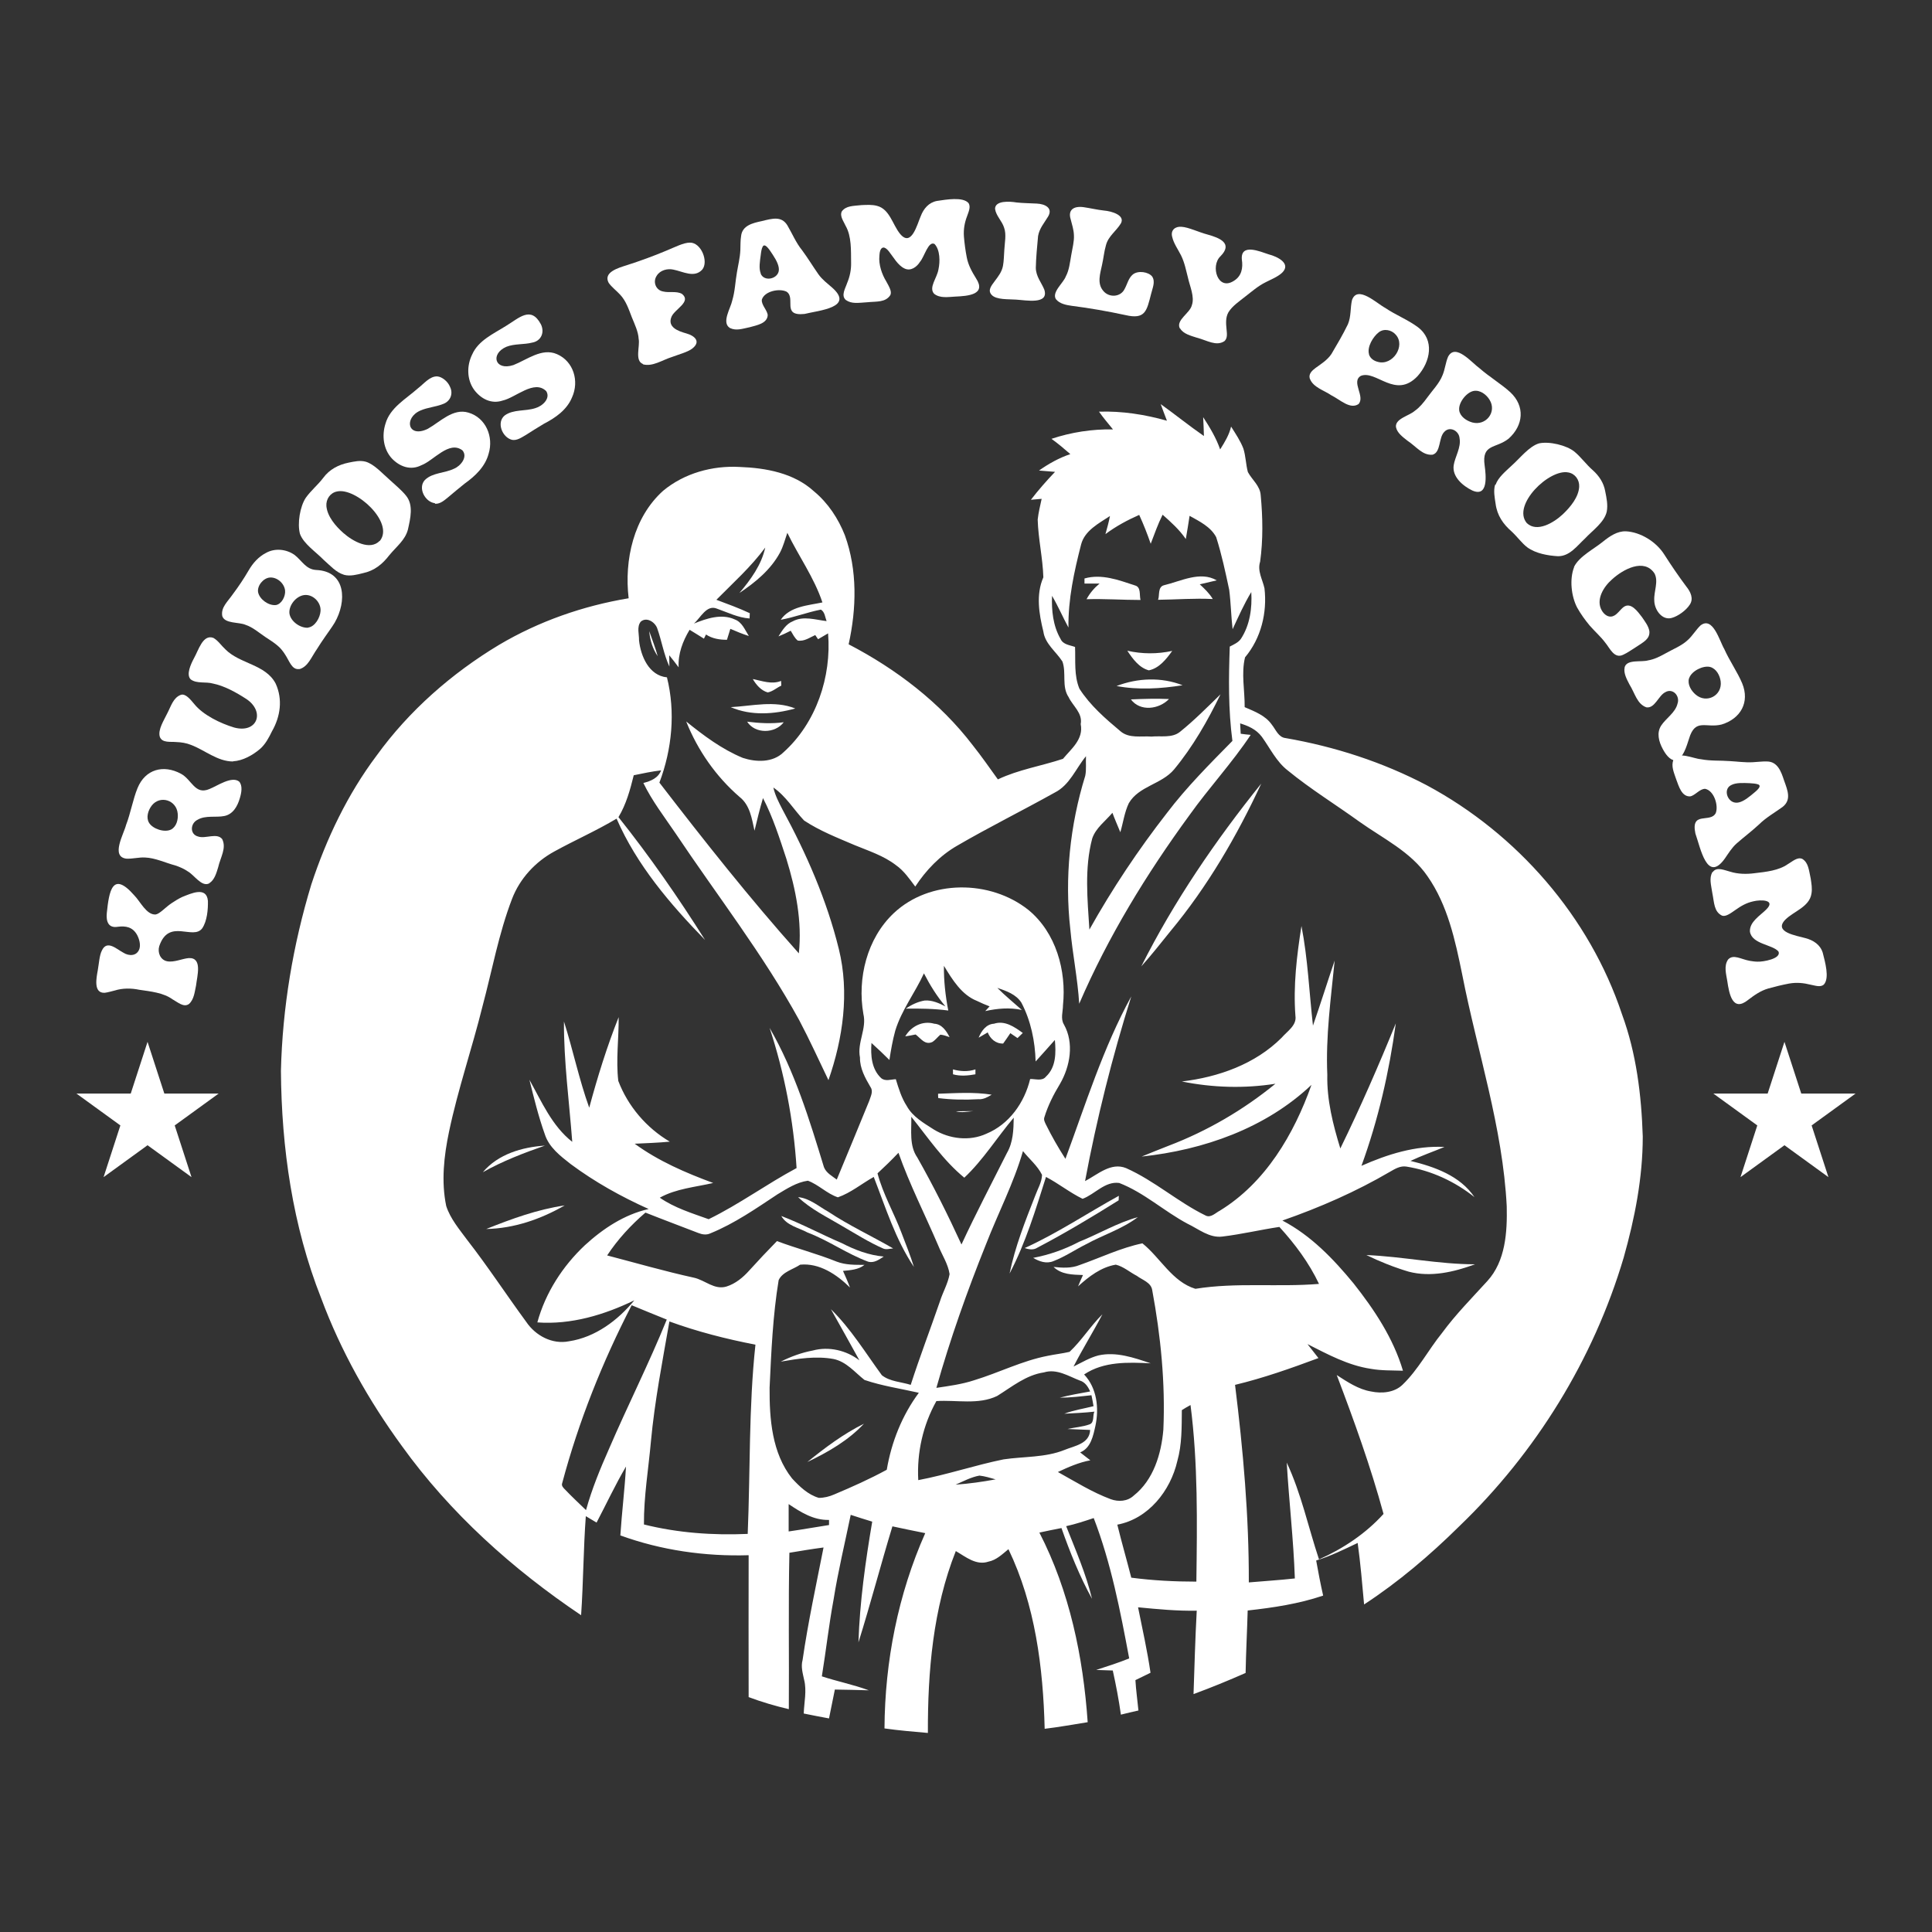
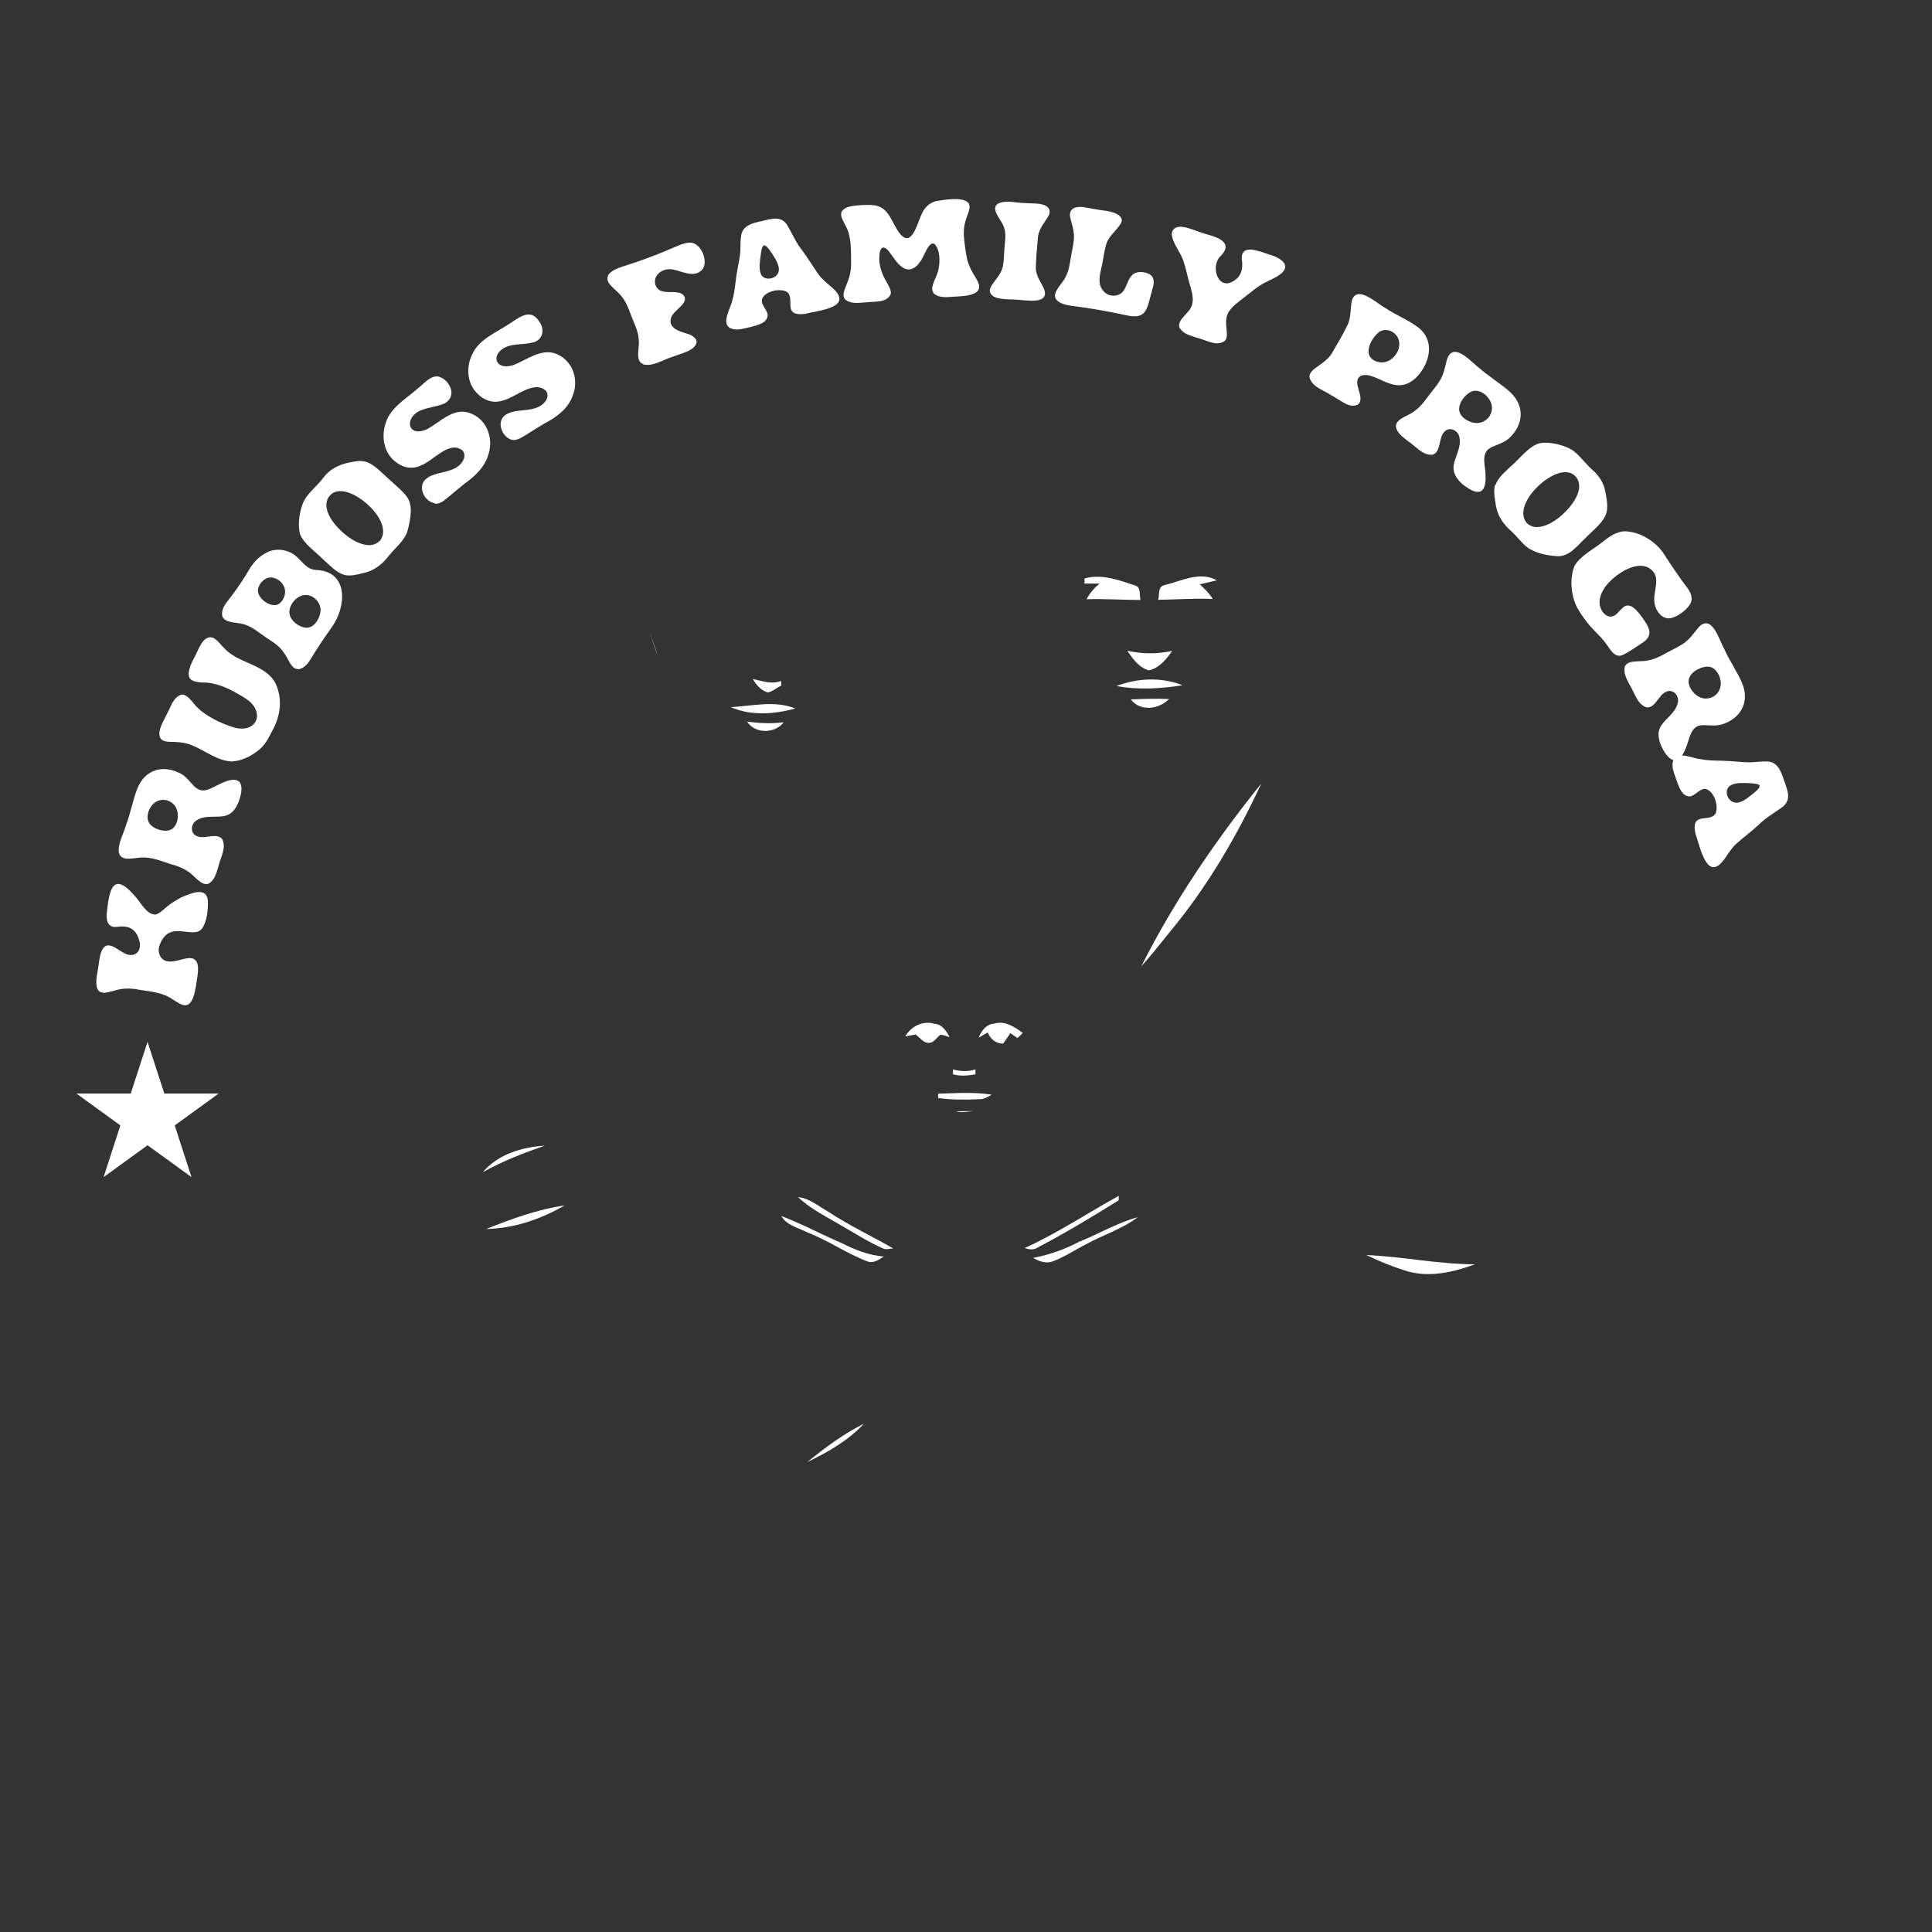
<svg xmlns="http://www.w3.org/2000/svg" version="1.1" id="Layer_1" x="0px" y="0px" width="1024px" height="1024px" viewBox="0 0 1024 1024" style="enable-background:new 0 0 1024 1024;" xml:space="preserve">
  <rect x="0" y="0" width="1024" height="1024" fill="#333333" stroke="none" />
  <style type="text/css">
	.st0{fill:#FFFFFF;}
</style>
  <g>
    <g>
      <g>
-         <path class="st0" d="M615.2,214.2c7.7,5.5,15.1,11.5,22.9,16.9c-0.1-3.3-0.2-6.6-0.4-10c3.5,5.4,6.9,11,9,17.1     c2.4-3.8,4.8-7.7,5.8-12.1c2.4,3.8,4.9,7.5,6.5,11.6c1.3,4.1,1.3,8.4,2.4,12.5c2.2,4.1,6.5,7.3,6.8,12.3     c1.1,11.7,1.3,23.6-0.3,35.2c-1.6,4.9,1.3,9.5,2.3,14.1c1.5,12.9-1.8,26.5-10.3,36.6c-2.1,8.5-0.1,17.6-0.2,26.4     c5.3,2.3,11,4.4,14.4,9.3c2.1,2.6,3.5,6.7,7.3,7.1c26,4.5,51.4,12.7,74.8,25c47.9,25.7,86.3,69.7,103.5,121.4     c7.6,20.7,10.3,42.8,11,64.8c0,21.7-4.2,43.2-10.1,64.1c-16,54-46.6,103.5-87.2,142.5c-15.5,15.3-32.2,29.5-50.4,41.4     c-1-10.9-1.9-21.8-3.4-32.6c-7.2,3.4-14.4,7-22,9.3c1.1,6.2,2.3,12.4,3.7,18.6c-13,4.4-26.5,6.4-40,7.9c-0.3,11-0.9,22-1.1,33.1     c-9.1,4-18.3,7.8-27.6,11.2c0.5-14.8,0.9-29.5,1.7-44.2c-10.4,0.2-20.8-0.8-31.1-1.8c2.3,11.5,4.9,23,6.6,34.7     c-2.7,1.3-5.3,2.6-8,3.9c0.3,5.4,1.1,10.8,1.6,16.1c-3.1,0.7-6.2,1.4-9.3,2.2c-1.1-7.9-2.6-15.7-4.3-23.4     c-2.2-0.1-6.6-0.2-8.8-0.3c5.9-1.9,11.8-3.8,17.5-6.1c-4.7-25.1-9.6-50.5-18.8-74.4c-4.8,1.6-9.6,3.2-14.6,4.3     c5,12.7,10.5,25.2,13.7,38.5c-6.6-12-11.7-24.7-16.2-37.5c-3.9,0.7-7.8,1.6-11.7,2.4c16,31.1,23.2,65.8,25.6,100.5     c-7.6,1.2-15.2,2.6-22.8,3.5c-0.8-32.4-5-65.7-19.2-95.2c-3.2,2.6-6.4,5.8-10.6,6.6c-6.5,2.2-12.1-2.6-17.3-5.6     c-12.1,30.5-14.9,63.8-14.8,96.4c-7.7-0.7-15.4-1.3-23-2.4c0.2-35.5,7.2-71.1,21.6-103.5c-5.8-1.1-11.6-2.4-17.4-3.6     c-6.2,20.4-11.6,41.1-18,61.5c0.7-21.5,3.7-42.8,7.3-64c-3.8-1.2-7.6-2.3-11.4-3.6c-3.1,15-6.7,29.9-9.1,45     c-2.5,13.5-4,27.1-6.2,40.6c8.2,2.7,16.8,4.4,24.9,7.4c-6-0.2-12-0.3-18-0.4c-1.1,5.1-2,10.2-3.1,15.3c-4.5-0.8-8.9-1.7-13.4-2.6     c0.2-5.9,1.7-12,0.2-17.9c-0.7-3.4-1.8-6.9-0.8-10.5c2.9-20,7.2-39.8,11.1-59.6c-6.1,0.8-12.1,1.8-18.1,2.8     c-0.6,27.6-0.1,55.3-0.3,82.9c-7.2-1.7-14.4-3.8-21.3-6.4c-0.1-25.1,0-50.2,0-75.2c-23.1,0.7-46.3-2.6-68-10.5     c0.8-12.2,2.3-24.3,3-36.5c-5.7,9.7-10.4,19.8-15.6,29.7c-1.9-1.1-3.8-2.3-5.7-3.4c-1.3,17.5-1.3,35-2.5,52.5     c-36.3-24.4-69.4-54.1-95-89.7c-17.6-24.1-32.4-50.4-42.8-78.4c-15.1-38.2-21-79.5-21.3-120.4c0.8-33.5,6.4-66.8,16.1-98.8     c8-24.3,19.2-47.8,34.6-68.3c17.2-23.8,39.8-43.6,64.9-58.7c21.1-12.5,44.6-20.7,68.7-24.7c-2.4-20.3,2.6-42.9,18.3-57     c11.2-9.3,26.1-13.4,40.5-12.6c13.9,0.5,28.8,3.2,39.4,12.9c7.4,6.1,12.9,14.4,16.4,23.3c6.7,18.5,6.2,38.8,2,57.8     c25.2,13.1,48.4,30.8,65.7,53.4c4.7,5.9,9,12.1,13.4,18.2c10.9-5.2,23.1-7.1,34.5-10.9c4.4-5.3,11-10.4,9.4-18.4     c1.1-5.9-4.2-9.6-6.4-14.3c-3.8-5.6-1.1-12.9-3.3-18.9c-3.4-5.3-9.2-9.3-10.1-15.9c-2.3-9.3-4-19.6,0-28.7     c-0.3-10.2-2.7-20.3-3-30.6c0.4-3.7,1.3-7.3,2.1-11c-1.9,0.2-3.8,0.3-5.7,0.5c4-5.2,8.3-10.1,12.8-14.8c-2.1-0.2-6.3-0.5-8.5-0.7     c5.1-3.6,10.6-6.7,16.6-8.7c-3.2-2.8-6.5-5.6-10-8.1c10.5-3.5,21.5-5.2,32.6-5c-2.5-3.1-5.1-6.1-7.4-9.4     c12.2-0.4,24.3,1.5,36,4.8C617.4,220,616.2,217.1,615.2,214.2z M585.9,283.1c0.9-3.2,1.8-6.4,2.4-9.6     c-5.9,3.9-13.4,7.7-15.3,15.1c-3.7,14.4-6.9,29-6.7,44c-3-5.5-5.5-11.4-8.7-16.8c-0.3,7.7,0.5,15.9,4.5,22.8     c1.3,3.1,5,3.3,7.7,4.3c0.3,7.4-0.6,15.1,2.3,22.1c5.7,8.9,13.8,15.9,21.8,22.6c4.6,3.9,10.9,2.4,16.4,2.8     c4.9-0.5,10.9,0.9,15.1-2.5c7.6-6.1,14.5-13.1,21.5-19.9c-6.8,14-14.6,27.7-24.6,39.8c-6.6,7.9-18.7,8.8-24,17.9     c-2.3,4.8-3,10.3-4.5,15.4c-1.4-3.4-2.9-6.8-4.2-10.3c-3.7,4.4-8.8,8-10.7,13.6c-4.2,15.8-2.5,32.3-1.5,48.3     c12.1-21.6,25.9-42.3,41.1-61.8c10.4-13.7,22.6-25.9,34.7-38.2c-2.2-16.6-2-33.3-1.4-50c2.1-1.1,4.5-2.1,5.9-4.1     c4.8-7.3,6-16.3,5.5-24.8c-3.8,6.3-6.8,13-9.9,19.7c-0.8-6.9-0.9-13.9-1.8-20.9c-2-9.4-4-18.8-6.9-27.9     c-2.9-5.5-8.9-8.4-14.1-11.3c-0.6,4.1-1.3,8.2-2,12.3c-3.4-5-7.9-9-12.3-12.9c-2.5,5-4.3,10.2-6.3,15.4     c-1.8-5.2-3.8-10.3-6.1-15.3C597.7,275.6,591.5,278.9,585.9,283.1z M413.4,292.9c-4.9,9.1-13.1,15.8-21.5,21.4     c6-7.1,11.7-14.9,13.7-24.1c-7.5,10.2-17,18.7-25.9,27.7c5.9,2.2,11.9,4.4,17.7,7.1c0,0.7-0.1,2.1-0.1,2.8     c-6.1-0.4-11.6-3.2-17.3-5.2c-5.5-2.3-8.7,4.9-12.2,7.9c6.7-2.7,14.6-5.4,21.6-2.2c3.9,1.4,5.4,5.5,7.5,8.8     c-3.4-1.1-6.6-2.4-9.8-3.8c-0.6,1.9-1.2,3.9-1.8,5.8c-3.9,0-7.8-0.6-11.1-2.8c-0.4,0.7-0.7,1.5-1.1,2.2c-2.5-1.6-5-3.1-7.6-4.7     c-3.6,6-6.2,12.7-5.8,19.9c-1.6-2.2-3.3-4.3-5-6.4c0,2,0.1,4,0.1,6c-3-6.5-4.1-13.7-6.5-20.4c-1.2-3.2-5.6-6.1-8.7-3.4     c-2.2,2.8-0.8,6.7-0.9,9.9c0.9,8.4,5.3,18.7,14.8,19.6c4.6,18.4,2.7,38.1-4,55.8c23.8,30.9,47.9,61.4,73.9,90.5     c1.8-16.9-1.6-33.9-6.6-50.1c-3.6-10.9-7.1-22-12.4-32.2c-1.7,5.7-3.1,11.5-4.5,17.3c-1.4-6.4-2.4-13.6-7.9-17.9     c-12.5-10.8-22.2-24.7-28.3-40c9.3,7.5,18.9,14.7,30,19.3c7,2.3,15.8,2.6,21.5-2.9c17.4-15.6,25.6-40.1,23.7-63.1     c-1.8,1-3.5,2.1-5.3,3.1c-0.5-0.7-1-1.4-1.5-2.2c-3,1.3-5.8,3.5-9.3,2.9c-1.7-1.4-2.6-3.4-3.7-5.2c-2.1,1.1-4.3,2.1-6.5,3     c2-3.1,4-6.6,7.6-8c5.5-3,12-0.8,17.9-0.1c-0.8-2.1-0.9-4.8-3-6.1c-7.2,1.4-14.1,4.1-21.3,5.4c4.8-7.1,14.5-7.6,22.1-9.2     c-4.4-13.2-12.6-24.5-18.6-36.9C416.1,285.8,415.2,289.5,413.4,292.9z M657.3,383.4c0.1,1.4,0.2,4.1,0.3,5.5     c1.3,0.2,4,0.5,5.3,0.6c-9.9,14.9-22.1,28-32.5,42.6c-22.8,31.2-43.1,64.4-58.4,99.9c-0.8-13.2-3.5-26.2-4.7-39.4     c-3.1-27.3-0.2-55.2,7.9-81.4c0.7-3.4,0.2-7,0.4-10.4c-5.4,6.5-8.6,15.3-16.6,19.3c-17.2,9.6-34.8,18.3-51.8,28.2     c-9,5.2-16.4,12.9-22.1,21.6c-3.1-4.1-6-8.4-10.3-11.4c-6.5-5-14.4-7.5-21.9-10.6c-9.1-3.9-18.4-7.5-26.7-13     c-5.5-5.8-9.6-12.9-16.3-17.5c0.9,4.1,2.9,7.9,4.8,11.6c12.7,23.4,23.5,48,29.9,74c5.7,23.1,2.2,47.4-5.5,69.5     c-5.1-10.6-10-21.4-15.5-31.8c-19.1-34.8-43.6-66.2-65.6-99.1c-5.9-8.7-12.4-17.1-17-26.6c3.9-1,7.9-2.6,9.4-6.7     c-4.9,0.6-9.7,1.6-14.5,2.6c-1.9,7.7-4,15.4-8.1,22.2c16.6,20.8,31.7,42.6,45.9,65.1c-18.5-19-36.2-39.7-46.9-64.3     c-10.7,6.4-22.1,11.4-33,17.4c-10.1,5.5-18.3,14.4-22.4,25.1c-7.1,18.5-10.6,38.1-15.7,57.1c-5.5,22.2-13,43.9-17.7,66.3     c-2.7,12.9-4.2,26.4-1.5,39.4c2.2,6.8,7,12.4,11.2,18.1c10.9,14,20.7,29,31.2,43.3c4.9,7.3,13.8,12.1,22.7,10.3     c13.9-2.1,25.9-11.1,34.6-21.7c-15.9,7.7-33.5,13-51.4,11.7c4.3-15.7,13.4-29.8,25.2-40.9c9.6-8.8,20.9-16.3,33.8-19.2     c-14.5-6.5-28.5-14.3-41.3-23.8c-5.5-4.3-11.5-8.9-13.7-15.7c-3.4-9.5-5.8-19.3-8.2-29c6.5,11.6,11.9,24.4,22.7,32.9     c-1.6-21.3-4.5-42.5-4.4-63.8c4.8,15.1,8,30.7,13.4,45.7c4.4-16.3,9.4-32.4,15.6-48c0.1,11.3-1.5,22.6-0.2,33.8     c5.1,13.4,14.9,24.9,27.3,32.2c-6.2,0.6-12.4,0.8-18.6,1.1c12.6,9.2,27,15.4,41.6,20.8c-9.5,2.2-19.7,3-28.3,7.8     c7.8,5.4,17,8.2,25.9,11.4c16.2-7.9,30.7-18.6,46.6-27.1c-1.6-25.2-6.4-50.3-14.3-74.3c13.3,23,21.1,48.6,28.8,73.8     c1.2,3.1,4.3,4.7,6.8,6.6c5.8-13.9,11.5-27.8,17.2-41.7c0.7-2.3,2.3-5,0.7-7.3c-2.8-4.8-5.7-9.9-5.6-15.7     c-1.6-7.9,3.7-15.3,1.8-23.1c-3.3-18.9,1.9-40,16.1-53.4c19.1-18,51.2-17.8,71.4-1.7c14.6,12,20.2,32.2,18.3,50.5     c0,3.4-1.4,7.1,0.5,10.2c5.5,9.8,3.3,22.2-2.1,31.5c-3.4,5.6-6.4,11.5-8.3,17.8c-0.4,1.3,0.3,2.5,0.8,3.6     c3.1,6.3,6.6,12.4,10.4,18.3c10.7-29,20-58.9,34.9-86.1c-10.1,32.1-18.3,64.8-24.5,97.9c6.7-3.5,13.7-10.1,21.7-6.9     c15.1,6.7,27.5,18,42.3,25.2c2.7,1.3,5.2-1.5,7.4-2.6c24.2-14.8,39.3-40.5,48.6-66.7c-24.3,23-57.2,34.5-90,38     c4.7-2,9.5-3.8,14.2-5.7c20.5-7.8,39.7-19,56.7-32.9c-16.4,2.6-33.3,2.1-49.6-1.2c19.4-2.3,38.9-9.2,52.9-23.2     c2.9-3.4,8.1-6.5,7.3-11.6c-1.2-15.9,0.7-31.8,3.2-47.6c3.4,17.4,4.1,35.2,6.1,52.8c4-11.5,7.6-23,11.5-34.5     c-2,20.1-4.8,40.2-3.9,60.5c-0.3,13.4,3,26.4,6.9,39.1c10.6-21.7,20.3-43.9,29.4-66.3c-3.5,25.7-9.3,51.1-18.2,75.5     c13.8-6.1,28.6-10.8,44-10c-6,2.5-12.1,4.6-18,7.4c12.7,3.1,26.2,7.8,33.9,19.2c-10.4-8.3-22.9-14.1-36.1-16.2     c-3.2-0.5-6,1.2-8.6,2.7c-18.1,10.6-37.3,19-57.1,25.9c15.1,7.9,27,20.3,37.7,33.3c11,13.9,21.1,29.1,26.2,46.3     c-5.7-0.2-11.4,0-17-1c-12.1-1.8-22.9-7.7-33.6-13.1c1.9,2.5,3.9,4.9,5.8,7.4c-14.5,5.4-29.2,10.6-44.2,14.2     c4.3,34.7,7.4,69.7,7.3,104.7c8.1-0.7,16.2-1.2,24.4-2.1c-0.7-20.5-3.1-40.9-4.3-61.4c7.7,16.4,11.4,34.2,17.1,51.3     c12.8-5.7,24.8-13.7,34.2-24.1c-6.8-25-15.6-49.4-24.8-73.6c5.6,3.6,11.5,7.6,18.2,8.7c5.7,1.2,12.4,0.6,16.7-3.6     c8.3-8,13.7-18.5,20.9-27.4c7.2-9.8,15.8-18.5,24-27.5c9.7-10.6,10.6-26,10.3-39.6c-2.1-41.9-15.6-82-23.6-122.9     c-3.7-18.1-7.7-36.8-18.4-52.1c-8.9-13-23.6-20-36.1-28.9c-12.6-9.1-25.8-17.2-37.9-27.1c-6.1-4.7-9.4-11.8-13.8-17.9     C665.7,386.4,661.4,384.7,657.3,383.4z M500.3,511.9c-0.1,8,0.8,15.9,2.3,23.7c-7.5-1-15-1.1-22.5-1c3-2.1,6.4-3.7,10-4.3     c3.9-0.3,7.6,1.4,11,3.1c-4.5-5.3-8.2-11.3-11.4-17.5c-4.7,10.3-11.9,19.5-15.2,30.4c-1.4,5.1-2.3,10.3-3.1,15.5     c-3.1-3.1-6.3-6.1-9.5-9c-0.5,6.5,0,13.8,5.1,18.6c2.2,1.9,5.2,0.7,7.8,0.6c1.5,4.9,3,9.9,5.8,14.2c3.1,5.7,9.1,9.1,14.4,12.5     c8.2,5,18.9,6.3,27.8,2.2c12.1-5,20.2-16.5,23.2-29c2.8-0.1,6.4,1.3,8.4-1.3c5.4-5,5.3-12.7,4.7-19.4c-3.4,3.8-6.8,7.7-10.2,11.4     c-0.3-10.7-2.5-21.5-7.5-31.1c-2.8-4.5-8.1-6.3-12.8-7.9c4.1,4.1,8.6,7.8,13,11.7c-6.5-1.4-13-0.8-19.4,0.6     c0.8-0.8,1.5-1.7,2.3-2.5c-2.3-0.9-4.5-1.8-6.7-2.9C509.7,527.3,504.8,519.3,500.3,511.9z M483,591.9c0.2,7.2-1.2,15.3,3.2,21.6     c8.5,15,16.2,30.4,23.4,46.1c7.6-16.4,16-32.4,24.1-48.5c3.3-5.7,3.5-12.3,3.6-18.7c-8.9,10.5-16.1,22.3-26.2,31.8     C499.9,615,491.9,603,483,591.9z M542.2,610.1c-4.9,17-13.2,32.9-19.6,49.4c-10,24.9-19,50.2-26.3,76.1c6.7-1,13.5-1.9,19.9-4     c13.2-4,25.6-10.4,39.2-13c3.8-0.8,7.7-1.2,11.5-2.1c6.4-6,11.1-13.7,17.4-19.9c-4.9,9.4-10.5,18.3-15.3,27.7     c4.3-2.1,8.5-4.7,13.2-5.9c9.4-2.1,18.8,1.2,27.7,4.2c-11.9-0.6-24.9-1.1-35.3,5.9c6.8,7.2,8,17.8,6,27.2     c-1.2,5.3-2.4,11.8-8.1,14.1c1.8,1.4,3.6,2.8,5.4,4.2c-6,1.1-11.7,3.6-17.2,6.2c9.2,5.1,18.1,10.7,28,14.4     c4.1,1.5,8.9,1.2,12.2-1.9c10.5-8.3,14.6-22.1,15.7-34.9c1.1-24.8-1.4-49.7-5.9-74c-0.6-4.1-5.3-5.4-8.2-7.6     c-3.7-1.9-7-4.9-11.1-5.9c-7.8,1.3-14.3,6.3-20,11.5c0.8-2,1.7-4,2.6-6c-5.5-0.2-11.4-0.2-15.6-4.3c4.6,0.5,9.4,0.8,13.8-1     c11.1-3.9,21.8-9.1,33.3-11.5c9.5,7.6,15.8,20.4,28.1,24.1c21.7-3.5,43.7-0.8,65.5-2.6c-5.3-11.2-12.7-21.1-21-30.2     c-10.1,1.5-20.1,3.9-30.2,5.1c-6.9,0.9-12.6-4-18.5-6.8c-12.4-6.6-23-16.5-36.2-21.6c-7.6-1-12.9,6-19.4,8.4     c-6.8-3.3-12.7-8.1-19.4-11.6c-5.5,17.4-10.8,35-19.3,51.2c2.9-14.2,8.3-27.8,13.6-41.3c1.3-3.6,3.5-7.1,3.6-11     C549.8,617.7,545.5,614.3,542.2,610.1z M465.1,621.9c2.9,11,8.7,20.9,12.7,31.5c2.3,6,4.7,12,6.6,18.1     c-9.8-14.6-15-31.5-21.3-47.7c-6.3,3.5-12.1,8.4-19,10.8c-5.8-1.9-10.2-6.7-15.9-8.8c-5.9,0.8-11.1,4.2-16.1,7.2     c-11.5,7.6-22.8,15.5-35.6,20.7c-2.1,1-4.4,0.6-6.4-0.2c-9.3-3.6-18.7-7.1-28-10.8c-7.7,6.6-14.7,14.2-20.3,22.7     c15.3,4,30.5,8.4,46,11.8c5.9,1.3,10.8,6.6,17.2,4.7c4.8-1.5,8.8-4.8,12.1-8.5c4.8-5.3,9.7-10.5,14.7-15.6     c10.4,3.9,21.3,6.7,31.7,10.9c4.7,1.8,9.8,1.7,14.7,1.7c-3.2,2.6-7.5,2.8-11.4,3.2c1.3,2.9,2.6,5.8,3.7,8.8     c-7-6.9-16.2-13.1-26.4-12.1c-3.7,2.5-9.4,3.8-11.4,8.2c-3.1,18.8-3.9,37.9-4.8,57c-0.1,16.5,1.2,34.6,11.9,48.1     c4,4.3,8.4,8.6,14.2,10.3c2.8,0,5.6-0.7,8.1-1.8c9.5-4,18.9-8.2,27.9-13.1c2.5-14.7,8.1-28.8,17-40.8c-9.6-2.2-19.4-3.6-28.8-6.8     c-5.2-4.1-9.6-9.7-16.4-11.1c-9.3-1.7-18.8-0.2-28,1.4c5.4-2.7,11.1-4.8,17-5.9c8.5-2.3,17.8-0.1,24.7,5.2     c-5-9-10-18.1-15.1-27.1c10.6,10.4,18.3,23.1,27,35c4.3,3.4,10.2,3.5,15.3,5.1c4.8-14.9,10.4-29.5,15.5-44.3     c1.5-4.8,4.2-9.3,5.1-14.4c-0.8-5.4-4-10.1-6-15.1c-7-16.4-15.2-32.4-21.1-49.2C472.6,614.8,468.9,618.4,465.1,621.9z      M334.8,691.8c-15.5,30-28.1,61.6-36.8,94.2c-0.6,1.5,0.6,2.6,1.6,3.6c3.5,3.7,7.3,7.2,11,10.8c3.1-11.2,7.5-21.9,12.2-32.5     c9.9-23,21.2-45.3,30.6-68.5C347.2,696.9,341,694.4,334.8,691.8z M354.8,700.4c-3.7,21.1-7.8,42.2-9.8,63.6     c-1.3,14.6-3.8,29.2-3.7,44c18,4.5,36.6,5.8,55,5c1.4-33.4,0.5-67,4.1-100.3C384.9,709.7,369.6,705.8,354.8,700.4z M553.3,727.4     c-9.5,1.4-16.9,7.6-24.8,12.5c-10,4.8-21.5,2-32.2,2.7c-7.1,12.7-10.4,27.3-9.6,41.9c15.3-2.9,30-7.9,45.2-11     c10.8-1.6,22.1-0.9,32.3-5c5.3-2.2,13.3-3.2,13.6-10.6c-4-0.2-8-0.3-12-0.5c3.9-0.9,8-1.1,11.8-2.5c2.6-1,1.4-5,2.5-6.7     c-5.3,0.6-10.7,0.8-16,1.1c5-1.9,10.4-2.7,15.5-4c-0.3-1.9-0.7-3.8-1.1-5.8c-5.6,0.6-11.2,1.3-16.8,1.3     c5.3-1.4,10.7-2.3,16.1-3.3c-1.1-2.5-2.7-5-5.5-5.8C566.3,729.4,560.1,725.3,553.3,727.4z M626.4,747.4c-0.1,9,0.1,18.2-2.4,27     c-3.6,15.7-15.3,30.6-31.8,33.7c2.3,9.4,5,18.7,7.4,28.1c11.4,1.5,23,2.1,34.5,2.1c0.4-31.2,0.9-62.6-3.1-93.6     C629.4,745.6,627.9,746.4,626.4,747.4z M519.1,782.1c-4.4,0.8-8.5,3-12.6,4.8c7.1-0.5,14.2-1.5,21.2-2.8     C524.8,783.3,522,782.4,519.1,782.1z M418,797.2c0,4.8,0,9.7,0,14.5c7.1-1,14.2-2.3,21.4-3.4c0-0.9,0-1.8,0-2.7     C431.2,805.8,424.4,801.5,418,797.2z" />
-       </g>
+         </g>
      <path class="st0" d="M574.8,306.6c9.2-2.6,18.2,0.9,26.8,3.7c3.3,0.9,2.2,5.1,2.9,7.7c-9.5,0-19.1-0.7-28.6-0.4    c1.7-3.2,4.1-6,6.9-8.3c-2,0-6,0-8,0C574.8,308.6,574.8,307.3,574.8,306.6z" />
      <path class="st0" d="M616.9,310.2c8.9-2.1,19.2-7.7,28-2.6c-3,0.7-6,1.4-9,2.1c2.6,2.4,5.1,4.8,6.9,7.8c-9.7-0.5-19.3,0.3-29,0.4    C614.7,315.8,613.5,311.1,616.9,310.2z" />
-       <path class="st0" d="M344.1,334.5c1.5,4.4,3.3,8.8,4.5,13.3C345.9,343.9,344.5,339.2,344.1,334.5z" />
+       <path class="st0" d="M344.1,334.5c1.5,4.4,3.3,8.8,4.5,13.3z" />
      <path class="st0" d="M597.5,344.9c7.9,1.8,15.9,1.8,23.8,0.1c-3.1,4.3-6.9,9.2-12.4,10.3C603.7,353.9,600.3,349.1,597.5,344.9z" />
      <path class="st0" d="M399,359.9c5,1,10,3,15,1c0,0.6,0.1,1.9,0.1,2.5c-2.4,1.1-4.5,3.1-7.2,3.6C403.4,366,400.8,363,399,359.9z" />
      <path class="st0" d="M591.8,363.6c11.2-4.3,23.8-4.8,35-0.4C615.3,365,603.3,365.8,591.8,363.6z" />
      <path class="st0" d="M599.4,370.7c6.7-0.3,13.5-0.5,20.2-0.2C614.3,376,604.3,377.3,599.4,370.7z" />
      <path class="st0" d="M387.3,374.8c11.4-0.6,23.2-3.7,34.2,0.7C410.4,378.6,398.1,379.5,387.3,374.8z" />
      <path class="st0" d="M396,382.5c6.4,0.8,12.9,1.2,19.4,0.3C410.8,388.9,400.2,389.1,396,382.5z" />
      <path class="st0" d="M604.9,512.2c17.4-34.6,39.4-66.8,63.6-96.9c-12.9,27.8-28.5,54.6-48.1,78.2    C615.3,499.8,610.3,506.2,604.9,512.2z" />
      <path class="st0" d="M479.8,549.3c3.1-5.3,9.2-8.5,15.4-6.7c4,0.2,6.4,3.8,8.1,7.1c-1.6-0.5-3.2-1.2-4.9-1.3    c-1.4,1.2-2.6,2.8-4.1,3.8c-4,2-6.3-1.9-9-3.9C483.5,548.7,481.6,549,479.8,549.3z" />
      <path class="st0" d="M526.8,542.6c5.8-1.9,10.9,1.7,15.3,4.9c-0.9,0.9-1.9,1.8-2.8,2.7c-1.3-0.9-2.5-1.7-3.8-2.6    c-1.2,1.8-2.5,3.7-3.8,5.5c-4,0.1-6.8-2.5-8.2-5.9c-1.6,0.9-3.2,1.9-4.8,2.8C520.1,546.5,522.7,542.8,526.8,542.6z" />
      <path class="st0" d="M505.1,566.8c3.9,1.1,8,1.3,11.9,0c0,0.6,0,2,0,2.6c-3.9,0.7-8,1.1-11.9,0    C505.1,568.8,505.1,567.4,505.1,566.8z" />
      <path class="st0" d="M497.2,579.7c9.5-0.3,19-1,28.4,0.5c-2.1,1.3-4.4,2.6-7,2.4c-7.1,0.4-14.3,0.3-21.3-0.6    C497.2,581.4,497.2,580.3,497.2,579.7z" />
      <path class="st0" d="M506.6,589c2.3,0,6.9-0.1,9.2-0.1C512.8,589.2,509.6,589.9,506.6,589z" />
      <path class="st0" d="M255.9,621.3c8.1-9.6,20.8-13.3,32.9-14.1C277.6,611.1,266.4,615.4,255.9,621.3z" />
      <path class="st0" d="M423,634.5c6.1,0.6,10.9,4.9,16.1,7.8c11,7.3,22.9,12.8,34.3,19.4c-1.8,0.1-3.7,0.8-5.4,0    c-7.5-3.3-14.4-7.7-21.5-11.8C438.5,645.1,429.8,641,423,634.5z" />
      <path class="st0" d="M543.1,661.5c17.4-7.9,33.2-18.5,49.9-27.7c0,0.6-0.1,1.8-0.1,2.4c-14.1,8.8-28.4,17.4-43.1,25.1    C547.7,662.7,545.2,662.2,543.1,661.5z" />
      <path class="st0" d="M257.7,651.4c13.5-5.4,27.2-10.4,41.6-12.5C286.6,646.2,272.5,651.1,257.7,651.4z" />
      <path class="st0" d="M414.1,644.5c11,4.2,21.3,9.8,32.1,14.4c7,3.6,14.3,6.4,22.2,7.1c-2.5,1.6-5.1,3.6-8.3,2.7    c-11.1-4.1-20.9-11.2-32-15.4C423.3,650.7,417,649.6,414.1,644.5z" />
      <path class="st0" d="M571.9,658.2c10.5-4.2,20.3-10.1,31.2-13.1c-8.3,6.3-18.4,9.4-27.5,14.4c-5.8,2.9-11.2,6.6-17.2,8.9    c-3.8,1.6-7.6,0.2-10.8-1.7C556.1,665.1,564.3,662.2,571.9,658.2z" />
      <path class="st0" d="M724.2,665.2c19.3,0.8,38.2,4.9,57.6,4.9c-11.2,4.1-23.4,7-35.2,3.9C738.9,671.7,731.4,668.7,724.2,665.2z" />
      <path class="st0" d="M427.9,774.9c9.4-7.6,19.1-14.9,30-20.3C449.6,763.5,438.8,769.7,427.9,774.9z" />
    </g>
    <g>
      <path class="st0" d="M100.2,532.1c-2.8,2.1-6.1-1-8.7-2.4c-5-3.6-11.7-4.2-17.7-5.1c-4.3-0.9-8.9-0.9-13,0.4    c-1.7,0.4-3.6,1-5.3,1.2c-6.1,0.3-4.4-7.9-3.7-11.8c0.7-4,0.9-8.1,2.2-10.6c2.7-5.8,7.7-0.8,11.3,1.1c3.1,2,7.3,1.9,8.6-2    c0.7-2.3-0.1-5.2-1.2-7.3c-2.4-4.4-6.2-4.9-10.2-4.4c-5.2,0.9-6.3-3-5.9-7.2c1.2-11.5,2.9-22.8,14.6-9.4    c3.1,3.1,6.4,10.4,11.3,10.1c2.3-0.4,5.1-3.8,8.6-6.1c1.8-1.2,3.6-2.3,5.5-3.2c4.6-1.8,12.9-5.8,13.6,2.1c0.1,4.5-0.4,10.6-3,14.5    c-4.9,6.6-17.7-5.6-22.8,9.5c-1,3.4,0.6,7.3,4.2,8c3.7,0.7,7.9-1.4,11.5-1.7c7.3-0.3,4.4,9.4,3.8,14.6    C103.2,525.5,102.9,529.7,100.2,532.1L100.2,532.1z" />
      <path class="st0" d="M110.9,468.2c-4,2.1-8-4.5-11.3-6.3c-2-1.4-4.3-2.4-6.7-3.2c-5.3-1.4-10.6-4-16-4.2c-3.3-0.2-6.7,0.8-10,0.6    c-8.3-1.1-1.3-13-0.1-17.8c2.4-6.2,3.7-13.8,6.1-19.6c4.1-10,13.7-12.6,23-7.6c5.8,3.1,7.4,11.4,15.1,8.1c4.1-1.6,11.7-7,15.7-4    c2,2.1,1.3,6,0.4,8.9c-1.2,4.2-3.6,8.5-8.2,9.4c-4.3,0.9-10-0.5-14.2,2c-3.9,1.9-4.2,7.8,0.4,8.9c3.8,1.3,10-2.2,12.7,1.4    c2.3,4.8-0.9,9.4-2.2,15c-0.9,2.9-1.9,6.5-4.5,8.2L110.9,468.2z M90.8,439.6c2.8-1.6,3.7-5.3,3.4-8.3c-0.6-7.3-9.4-10-13.8-4.3    c-1.9,2.5-3.1,6.3-1.4,9.1c1.9,3.2,8.1,5.3,11.6,3.6L90.8,439.6z" />
      <path class="st0" d="M123.5,403.6c-8.2,0-14.9-6-22.3-8.8c-2.5-1-5.1-1.4-7.8-1.5c-3-0.3-7.5,0.6-8.7-2.8c-1.1-3.8,2.2-8.7,4-12.5    c1.9-3.6,3.1-8.2,7.1-9.7c2.5-0.9,5.1,2.4,7.2,4.9c4.7,5.8,13.8,10.2,21.1,12.4c12.2,3.3,16.6-8.3,6.5-15.1    c-5.4-3.5-11.7-7-17.7-8.2c-3.8-1.1-8.6,0.2-11.8-2.2c-2.6-2.5,0.1-8.2,1.7-11.2c2.4-4.2,4.7-12.9,10.3-10.8    c2.5,1.4,4.2,4.1,6.4,6.1c7.6,7.7,21.3,7.9,26.6,18.1c3.8,8.3,2.6,17.4-2,25.4c-1.6,3.3-3.4,6.7-6.2,9.2c-4,3.4-9.2,6.3-14.3,6.6    L123.5,403.6z" />
      <path class="st0" d="M158.7,354.6c-4.1,0.6-5.2-4.2-7.8-8c-1.1-1.7-2.3-3.2-3.9-4.5c-2-1.7-4.3-3.1-6.4-4.5    c-3.4-2.3-6.7-5.2-10.4-6.4c-3.5-1.6-11.1-0.5-12.4-4.7c-0.8-4.6,2.8-7.5,5.7-11.7c3-4,5.8-8.2,8.3-12.5c2.2-3.8,5.2-7.2,9.1-9.2    c4.7-2.7,10.8-2.1,15.2,1c4,3.1,6,7.7,11.5,8c16,0.7,16.2,16.8,9.8,27.9c-1.5,2.5-3.4,5-5.1,7.5c-1.5,2.1-2.9,4.3-4.3,6.5    c-3.1,4.5-4.7,9.2-9.1,10.6L158.7,354.6z M146.2,320.7c3.1-0.5,5.2-4.7,4.9-7.7c-0.4-3.8-4.2-7.2-8.1-6.9    c-3.5,0.3-6.8,4.4-6.2,7.8c0.8,3.8,5.5,7.1,9.2,6.8L146.2,320.7z M163.4,332.6c3.6-0.5,6.3-5.3,6.5-8.8c0.3-4.6-4.1-9-8.7-8.4    c-4.4,0.6-8.2,5.5-7.8,9.7c0.6,4.3,5.8,7.9,9.9,7.6L163.4,332.6z" />
      <path class="st0" d="M182.2,304.6c-4-1.2-7.1-4.7-10.7-7.9c-4.1-4.2-10.6-8.5-12.5-13.7c-1.5-5.5,0-14.6,3.1-19.2    c2.7-3.8,6.4-6.8,9.2-10.5c3.3-4.5,8.1-7,13.5-8.1c3-0.6,6-1.3,9-0.5c4.5,1.3,8.8,6.2,12.5,9.4c3,2.8,6.5,5.6,8.9,8.6    c4.1,5,2.3,12.1,1,18c-1.5,5.6-5.9,8.8-9.8,13.5c-3.7,4.8-7.9,8.3-14.1,9.6c-3.2,0.8-6.6,1.7-9.8,0.9L182.2,304.6z M201.4,286.6    c7.6-9.7-12.8-28.4-22.8-26.1c-3.6,0.7-5.9,4.1-5.6,7.8c0.5,5.4,4.8,10.5,9,14.2c5.1,4.5,14.1,9.4,19.2,4.2L201.4,286.6z" />
      <path class="st0" d="M230.5,266.7c-5.2-0.6-9.2-8.1-5.3-12.3c4.1-4,10.4-3.5,15.5-6c3.4-1.4,7.4-6.2,4.4-9.7    c-7.1-5.4-15.3,5.5-21.8,7.9c-5.7,2.9-11.5,0.7-15.6-3.6c-4.5-4.9-5.4-12.1-3.4-18.4c2.4-8.5,10.8-13.1,17-18.6    c3.4-2.6,6.5-6.7,10.5-6.5c2.5,0.2,5.6,2.7,6.7,5.5c1.9,3.8,0.1,7.9-3.9,9.2c-3.8,1.5-7.9,1.7-11.8,3.4c-8.9,3.9-6.7,14.8,3.9,9.7    c6.6-3.7,13.4-11.1,21.6-8.6c9.2,2.7,13.4,12.8,10.7,21.7c-1.8,6.9-7.1,11.9-12.7,15.9c-3.2,2.6-5.8,4.7-8.6,7.1    c-2,1.6-4.3,3.8-7.1,3.6L230.5,266.7z" />
      <path class="st0" d="M271.3,233.1c-5.1-1.3-8.3-9.2-3.8-12.9c4.7-3.4,10.9-2.1,16.3-3.9c3.6-1,8.2-5.1,5.7-9    c-6.4-6.3-16.2,3.5-23.1,5c-6,2-11.5-0.9-15.1-5.7c-3.9-5.4-4-12.8-1-18.8c3.3-7.4,11.3-10.9,17.8-15c7-4.2,13.3-10.9,18.6-0.9    c2.1,4.3,0.1,8.9-4.7,9.7c-4.2,1.1-9.3,0.5-13.6,2.2c-8.6,3.7-6.2,12.9,3.7,9.7c7.2-2.8,15.1-9.3,23.1-5.8    c8.8,3.8,11.9,14.3,8,22.9c-2.7,6.6-8.7,10.8-14.9,14c-3.5,2.1-6.4,3.9-9.5,5.9c-2.3,1.3-4.8,3.2-7.6,2.6L271.3,233.1z" />
      <path class="st0" d="M340.7,192.9c-4.4-1.8-1.4-9.4-2.2-13.3c-0.2-3.8-2.1-7.7-3.6-11.4c-1.7-4.4-3.1-8.7-6.2-12    c-1.9-2.1-4.5-4-6.1-6.3c-3-5.6,5.1-7.9,9.5-9.3c7.2-2.3,14.3-4.9,21.2-7.8c4.4-1.8,9-4.2,12.3-4.2c6-0.2,10.1,10.1,6.6,14.3    c-4.2,4.6-10.2,1-15.3,0c-3.2-0.7-7,0.3-8.8,3.2c-2.2,3.2-0.6,7.7,3.4,8.4c3.2,0.8,7.1-0.4,10,1.3c5.1,4.2-3.9,8-5.6,12.1    c-2.3,5.5,3.5,7.6,7.8,8.8c4.7,1.3,8,4.5,3,8.2c-2.5,1.8-6.8,2.9-10.8,4.4c-4.8,1.5-10.1,5.2-15.1,3.8L340.7,192.9z" />
      <path class="st0" d="M386.8,173.8c-4.5-2.9,0.5-10.5,1.3-14.5c1.5-5,1.6-10,2.5-15c0.6-3.7,1.6-7.5,1.8-11.7    c0.1-2.5,0-5.1,0.4-7.5c0.6-5.6,6.2-6.9,10.9-7.9c5.7-1.4,10.5-2.8,13.6,2.2c2.5,4.2,4.6,9.3,7.8,13.2c3.1,4.2,5.7,8.5,8.7,12.8    c2,2.8,4.7,4.8,7.1,6.9c12.3,10.7-6.8,12.2-14.5,14.1c-12.3,1.3-4.4-8.4-9.5-11.8c-3.8-1.9-11.7-0.3-13.1,4.2    c-0.4,2.8,3,5.7,3.1,8.3c-0.3,4.4-5.9,5.3-9.4,6.3c-4.2,0.9-7.3,2-10.5,0.5L386.8,173.8z M403.2,145.1c1.8,4.2,8.5,2.9,9.5-1.2    c0.6-2.4-1-5.7-3-8.7c-1-1.4-4-6.8-5.4-4.6c-0.7,1.2-0.9,3-1.1,4.6c-0.4,3.1-1.1,7,0,9.7L403.2,145.1z" />
      <path class="st0" d="M448.3,159c-2.7-2.4-0.2-6.2,0.7-9c1.4-3.3,2.2-7,2.1-10.8c-0.1-6.5,0.3-13.9-2.9-19.5c-1-2.3-3.3-5.2-2-7.7    c2.3-3,5.9-2.8,10.5-3.3c2.7-0.1,5.5-0.3,8.1,0.4c6.8,1.7,8.3,10.1,12.3,14.9c6,7.2,9-5.1,10.9-9.4c1.5-4,4.3-7.3,8.6-8.1    c4.8-0.7,13.7-2.3,16.7,1.1c1.4,2,0,4.8-0.7,6.9c-1.3,3.4-2,6.9-1.7,10.9c0.3,3.7,0.8,7.4,1.5,11c0.8,4.2,2.8,7.7,4.9,11.1    c5.7,8.7-4.3,9.4-11,9.7c-3.8,0.2-8.1,1-11.2-1.5c-3-3.3,1.5-8.2,2.3-12.9c0.9-4.1,0.9-10.4-2.1-13.5c-3.3-1.7-5.3,6.7-7.7,9.5    c-1.7,2.7-4.9,5.1-8.2,3.5c-3.6-1.7-5.9-6.1-8.3-9.1c-1.1-1.4-2.2-2.1-3-2c-1.6,0.3-1.9,2.7-2,4.3c-0.5,4.8,1.4,10,3.6,13.6    c1.6,2.9,3.1,5.4,2.2,7.3c-2.6,4-7.3,3.3-12.2,3.8C454.9,160.5,451.4,161.2,448.3,159L448.3,159z" />
      <path class="st0" d="M525.6,156.3c-2.2-2.4-0.3-4.7,1.7-7.4c1.8-2.4,3.7-4.8,4.3-8c0.5-2.7,0.5-5.6,0.7-8.3    c0.2-4,1.2-8.3-0.1-11.9c-1.1-3.6-4.3-6.3-4.8-10c0-4.5,7.7-4,11.3-3.4c3.5,0.4,7.4,0.4,10.8,0.6c4.5,0.2,8.7,2.4,6,6.9    c-1.9,3.2-4.6,6.2-5.3,10.3c-0.5,5.2-1.1,11.8-1.2,16.9c0.1,4.6,3,7.8,4.5,11.5c2.6,8.1-9.7,5.6-15,5.3    C534.6,158.5,528.1,159,525.6,156.3L525.6,156.3z" />
      <path class="st0" d="M559.8,158.8c-2.7-3.8,3.8-8.7,5.1-12.3c1.8-3.3,2.2-7.5,2.9-11.4c0.6-3.5,1.6-7.2,1.4-10.5    c-0.1-2.8-1-5.6-1.7-8.3c-1.6-5.1,1.6-7.2,6.8-6.5c3.5,0.5,7.2,1.4,10.9,1.8c3.8,0.3,11.3,2.4,8.9,6.8c-2.4,4-6.7,6.8-7.9,11.5    c-1,3.4-1.3,7-2.1,10.5c-1,4.7-2.7,9.8,0.6,13.7c3,3.8,9.3,3.5,11.4-1c1.4-2.5,2-5.7,4.3-7.6c2.8-2.3,8.4-1.4,10.3,1.1    c1.8,2.8,0.1,6.2-0.6,9.2c-2.3,8.9-3,13.7-13.6,11.2c-9.3-2-18.9-3.7-28.4-4.9c-2.9-0.4-6.5-1.1-8.3-3.4L559.8,158.8z" />
      <path class="st0" d="M625.3,174c-2.1-4.4,5.4-8,6.4-12.2c1.6-4.5-1.1-10.1-2.1-14.8c-1-3.8-1.7-7.7-3.6-11.6    c-1.6-3.2-3.9-6.3-4.7-9.8c-1-3.6,1.6-5.7,4.9-5.4c3.7,0.2,9.2,2.9,13.8,4.1c6.5,1.8,13.7,4.7,6.8,11.6c-5.3,5.1-1.4,18.4,7.1,13    c4.2-2.5,5-6.9,4.3-11.4c-0.7-8.7,9.6-4.2,14.2-2.7c4.7,1.2,12.2,4.9,7.1,9.8c-2.4,2.2-5.8,3.5-8.7,5c-4.2,2.1-7.4,5-10.8,7.6    c-3.1,2.5-6.8,4.9-8.9,8.3c-1.6,2.8-1.3,6-1,9.1c0.2,2.2,0.6,4.6-1.1,6.2c-4.4,2.9-9.2-0.4-14.6-1.8c-3.1-1-7.2-2-8.9-4.9    L625.3,174z" />
      <path class="st0" d="M694.2,200.6c-0.7-2.4,1.2-4.2,3.1-5.6c2.9-2.1,6.2-4.1,8.4-7.4c3-5.1,6.1-10.3,8.7-15.7    c1.8-4.2,1.2-8.7,2.2-12.9c2.9-8.1,13.2,1.9,17.6,4.2c5.6,3.8,11.9,6.2,17.3,10.2c9,6.8,6.7,18.3-0.2,26    c-11.7,12.3-21.9-3.4-30-0.2c-5.4,3.1,2.5,11-1.3,15c-4.5,2.9-9.6-2.3-14.4-4.7c-3.8-2.6-9.6-4.2-11.3-8.7L694.2,200.6z     M725.6,187.9c0.7,2.1,2.6,3.4,4.7,3.9c7.9,2.2,14.9-8.6,9.4-14.5c-2.2-2.5-6.2-3.3-8.9-1.2c-3,2.3-6.3,7.7-5.2,11.6L725.6,187.9z    " />
      <path class="st0" d="M739.9,226.4c-0.6-4.5,7-6,9.9-8.6c2.6-1.8,4.7-4.4,6.6-7c2.8-3.9,6.5-7.6,8.2-12c1.3-3.1,1.6-6.7,2.9-9.7    c3.9-7.5,12.7,3.3,16.7,6.1c5,4.4,11.6,8.4,16.3,12.7c7.9,7.4,7,17.5-0.9,24.6c-6.8,5.4-14.4,2.6-12.7,14.3    c0.7,5.1,2,16.9-6.5,13.2c-5-2.4-10.9-7.3-9.9-13.5c0.7-4.4,4-9.4,3.1-14.2c-0.3-4-5.2-6.6-8.1-3.4c-3.1,3.1-1.7,10.8-6.2,12.1    c-5.3,0.5-8.5-4.2-13.3-7.4c-2.4-1.9-5.5-4.1-6.1-7.2L739.9,226.4z M773.4,217.5c0.5,3.3,3.8,5.5,6.9,6.4c7.3,2,13.2-5.6,9.2-12    c-1.7-2.8-5-5.3-8.4-4.7c-3.8,0.7-8.1,6.1-7.7,10.1L773.4,217.5z" />
      <path class="st0" d="M792.7,256.9c1.4-3.9,5.1-6.9,8.6-10.2c4.4-3.9,9.1-10.1,14.4-11.7c5.5-1.2,14.6,1,18.8,4.4    c3.6,3,6.3,6.9,9.8,9.9c3.3,3,5.7,6.6,6.5,11.1c0.7,3.5,1.5,7.2,0.8,10.8c-1.3,5.7-7.5,9.9-11.5,14.2c-4.3,4-8.2,9.5-14.4,9.4    c-5.2-0.3-11.7-1.4-16.2-4.7c-2.8-2.1-5.2-5.5-8.2-8.3c-4.6-4-7.8-8.6-8.6-14.8c-0.5-3.3-1.2-6.8-0.3-10L792.7,256.9z     M809.3,277.3c5.3,5,14.1-0.1,19.1-4.8c4.1-3.9,8.3-9.1,8.6-14.5c0.2-3.7-2.2-7-5.8-7.6c-10.1-2-29.9,17.3-22,26.8L809.3,277.3z" />
      <path class="st0" d="M834.3,300.4c2.8-5.6,10.4-9.3,15.4-13.4c3.5-2.8,7.4-5.5,12-5.4c7.8,0.4,16.1,5.5,20.4,12.3    c3.9,6.1,7.6,11.5,11.7,17c2.2,2.7,4,6.4,1.8,9.6c-1.9,3-6.2,6.1-9.5,7c-5.2,1.5-9.3-4.4-9.3-9.3c-0.3-4.7,2.4-10,0.1-14.3    c-5.5-8.2-16.6-2.2-22.5,3.2c-4.6,4-8.7,10.9-5.4,16.5c1.2,2.1,3.6,4,6.1,2.9c2-0.7,3.8-3.6,5.5-4.8c3.8-2.7,7.4,2.4,9.7,5.4    c1.6,2.4,3.4,4.6,3.9,7.4c0.4,4.2-3.1,5.8-7.3,8.6c-2.1,1.3-4.3,2.9-6.5,3.9c-4.8,2.4-7.1-3.4-9.6-6.4c-2.3-3.1-5.3-5.7-8.2-9    c-2.5-3-4.8-6.2-6.7-9.6c-3.1-6-4.1-15-1.6-21.4L834.3,300.4z" />
      <path class="st0" d="M861.1,353.6c1.3-4.3,8.8-2.5,12.5-3.6c3.1-0.5,6.1-2,8.8-3.5c4.2-2.4,9-4.2,12.3-7.4    c2.4-2.2,4.2-5.3,6.6-7.6c6.6-5.1,10.1,8.3,12.6,12.5c2.7,6.1,7.1,12.4,9.5,18.2c4.1,10-0.8,18.7-10.9,21.8    c-8.3,2.1-14-3.6-17.3,7.6c-1.2,3.6-3.2,11-7.3,11.4c-2.9,0-5.2-3.4-6.6-6c-2.1-3.9-3.4-8.6-0.8-12.5c2.4-3.7,7.5-6.8,8.6-11.5    c1.5-4.1-2.5-8.5-6.5-6.1c-3.6,1.8-5.5,8.7-10,8c-5-1.8-6-7.4-9-12.2c-1.4-2.7-3.2-6-2.5-9L861.1,353.6z M895.2,359.6    c-0.9,3.2,1.2,6.6,3.6,8.6c5.8,4.9,14.1,0.4,13.2-7c-0.4-3.2-2.3-6.8-5.6-7.7c-3.7-0.9-9.8,2.1-11.1,5.9L895.2,359.6z" />
      <path class="st0" d="M886.8,402.7c2.4-4.8,10.6-0.6,14.7-0.3c5.2,1,10.3,0.6,15.4,1c3.7,0.2,7.8,0.8,12,0.6    c2.5-0.1,5.1-0.5,7.6-0.4c5.7,0,7.6,5.5,9.1,10.1c2,5.5,3.9,10.3-0.8,14c-4,2.9-8.9,5.7-12.4,9.2c-3.9,3.6-8,6.7-11.9,10.1    c-2.6,2.3-4.4,5.3-6.2,7.9c-9.5,13.5-13-5.5-15.7-13.1c-2.6-12.2,8-5.3,10.8-10.9c1.5-4-0.9-11.8-5.6-12.8c-2.9-0.1-5.4,3.6-8,4    c-4.5,0.2-6-5.4-7.3-8.8c-1.4-4.1-2.8-7.1-1.6-10.5L886.8,402.7z M917.4,416.2c-4.1,2.2-1.9,8.7,2.3,9.2c2.5,0.4,5.5-1.5,8.3-3.8    c1.3-1.2,6.4-4.6,4-5.8c-1.3-0.5-3.1-0.6-4.7-0.7c-3.1-0.1-7.1-0.4-9.7,1L917.4,416.2z" />
-       <path class="st0" d="M907.8,462.2c2.1-3,6.3-0.9,9.2-0.2c4.1,1.3,8.7,1.4,13.1,0.8c6-0.7,12.7-1.4,17.5-4.8c2.3-1.3,5-3.9,7.6-2.8    c3.3,2,3.5,5.8,4.5,10.4c0.4,2.7,0.9,5.4,0.4,8.1c-1.1,7-9.4,9.3-13.8,13.7c-6.6,6.7,6,8.5,10.5,9.8c4.3,1.1,8,3.5,9.3,7.8    c1.2,4.8,3.7,13.4,0.6,16.8c-1.8,1.7-4.8,0.5-7.1,0.1c-3.6-0.9-7.2-1.3-11.3-0.6c-3.7,0.7-7.4,1.6-11,2.6    c-4.2,1.2-7.5,3.6-10.8,6.1c-8.2,6.6-10-3.2-11-10c-0.6-3.8-1.9-8,0.4-11.4c2.8-3.1,6.9-0.1,11.7,0.7c1.3,0.2,2.6,0.4,3.9,0.4    c2.6,0.2,12.9-1.5,11.1-5.4c-3.1-3.7-14-3.8-15.1-10.5c-0.3-5.2,5.4-8.5,8.6-11.7c5.5-5.4-3.2-5.3-6.7-4.4    c-3.9,0.8-6.9,2.7-9.6,4.6c-2.7,1.9-5.2,3.7-7.1,3c-4.3-2.1-4.1-6.9-5.1-11.8c-0.7-4.6-1.8-8,0-11.3L907.8,462.2z" />
    </g>
-     <polygon class="st0" points="945.8,552.2 954.7,579.6 983.5,579.6 960.2,596.5 969.1,623.9 945.8,607 922.5,623.9 931.4,596.5    908.1,579.6 936.9,579.6  " />
    <polygon class="st0" points="78.2,552.2 87.1,579.6 115.9,579.6 92.6,596.5 101.5,623.9 78.2,607 54.9,623.9 63.8,596.5    40.5,579.6 69.3,579.6  " />
  </g>
</svg>